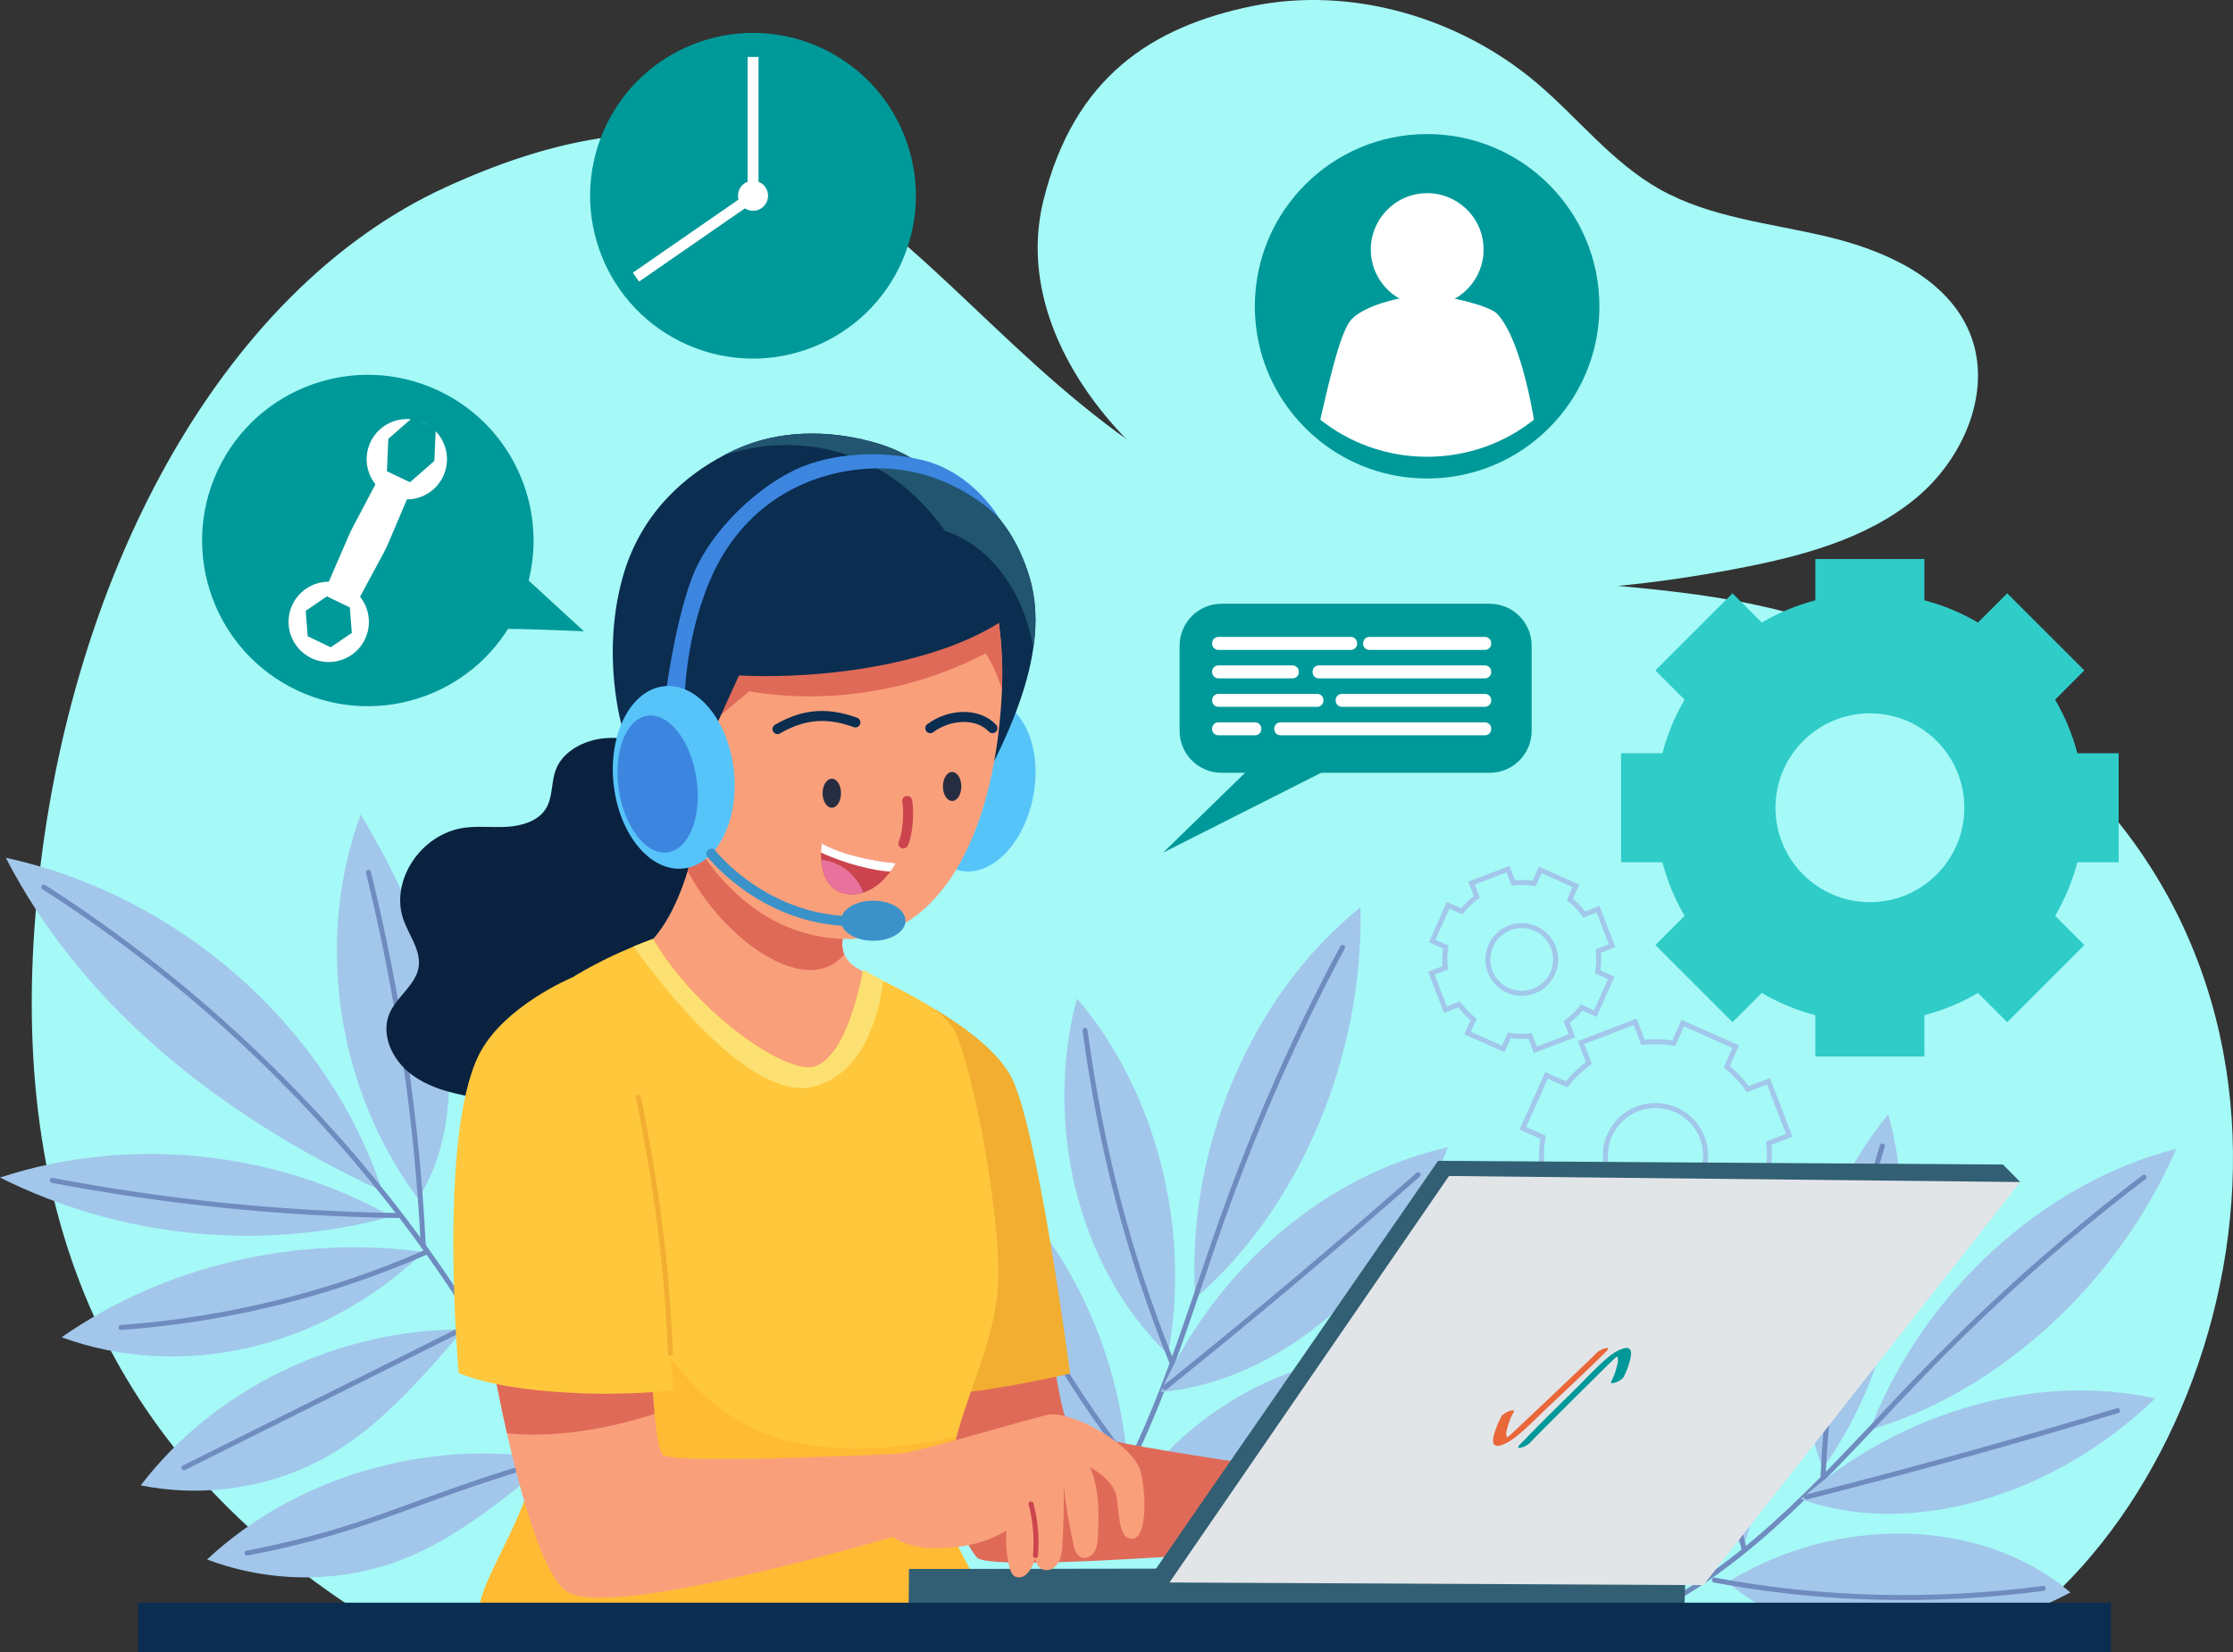
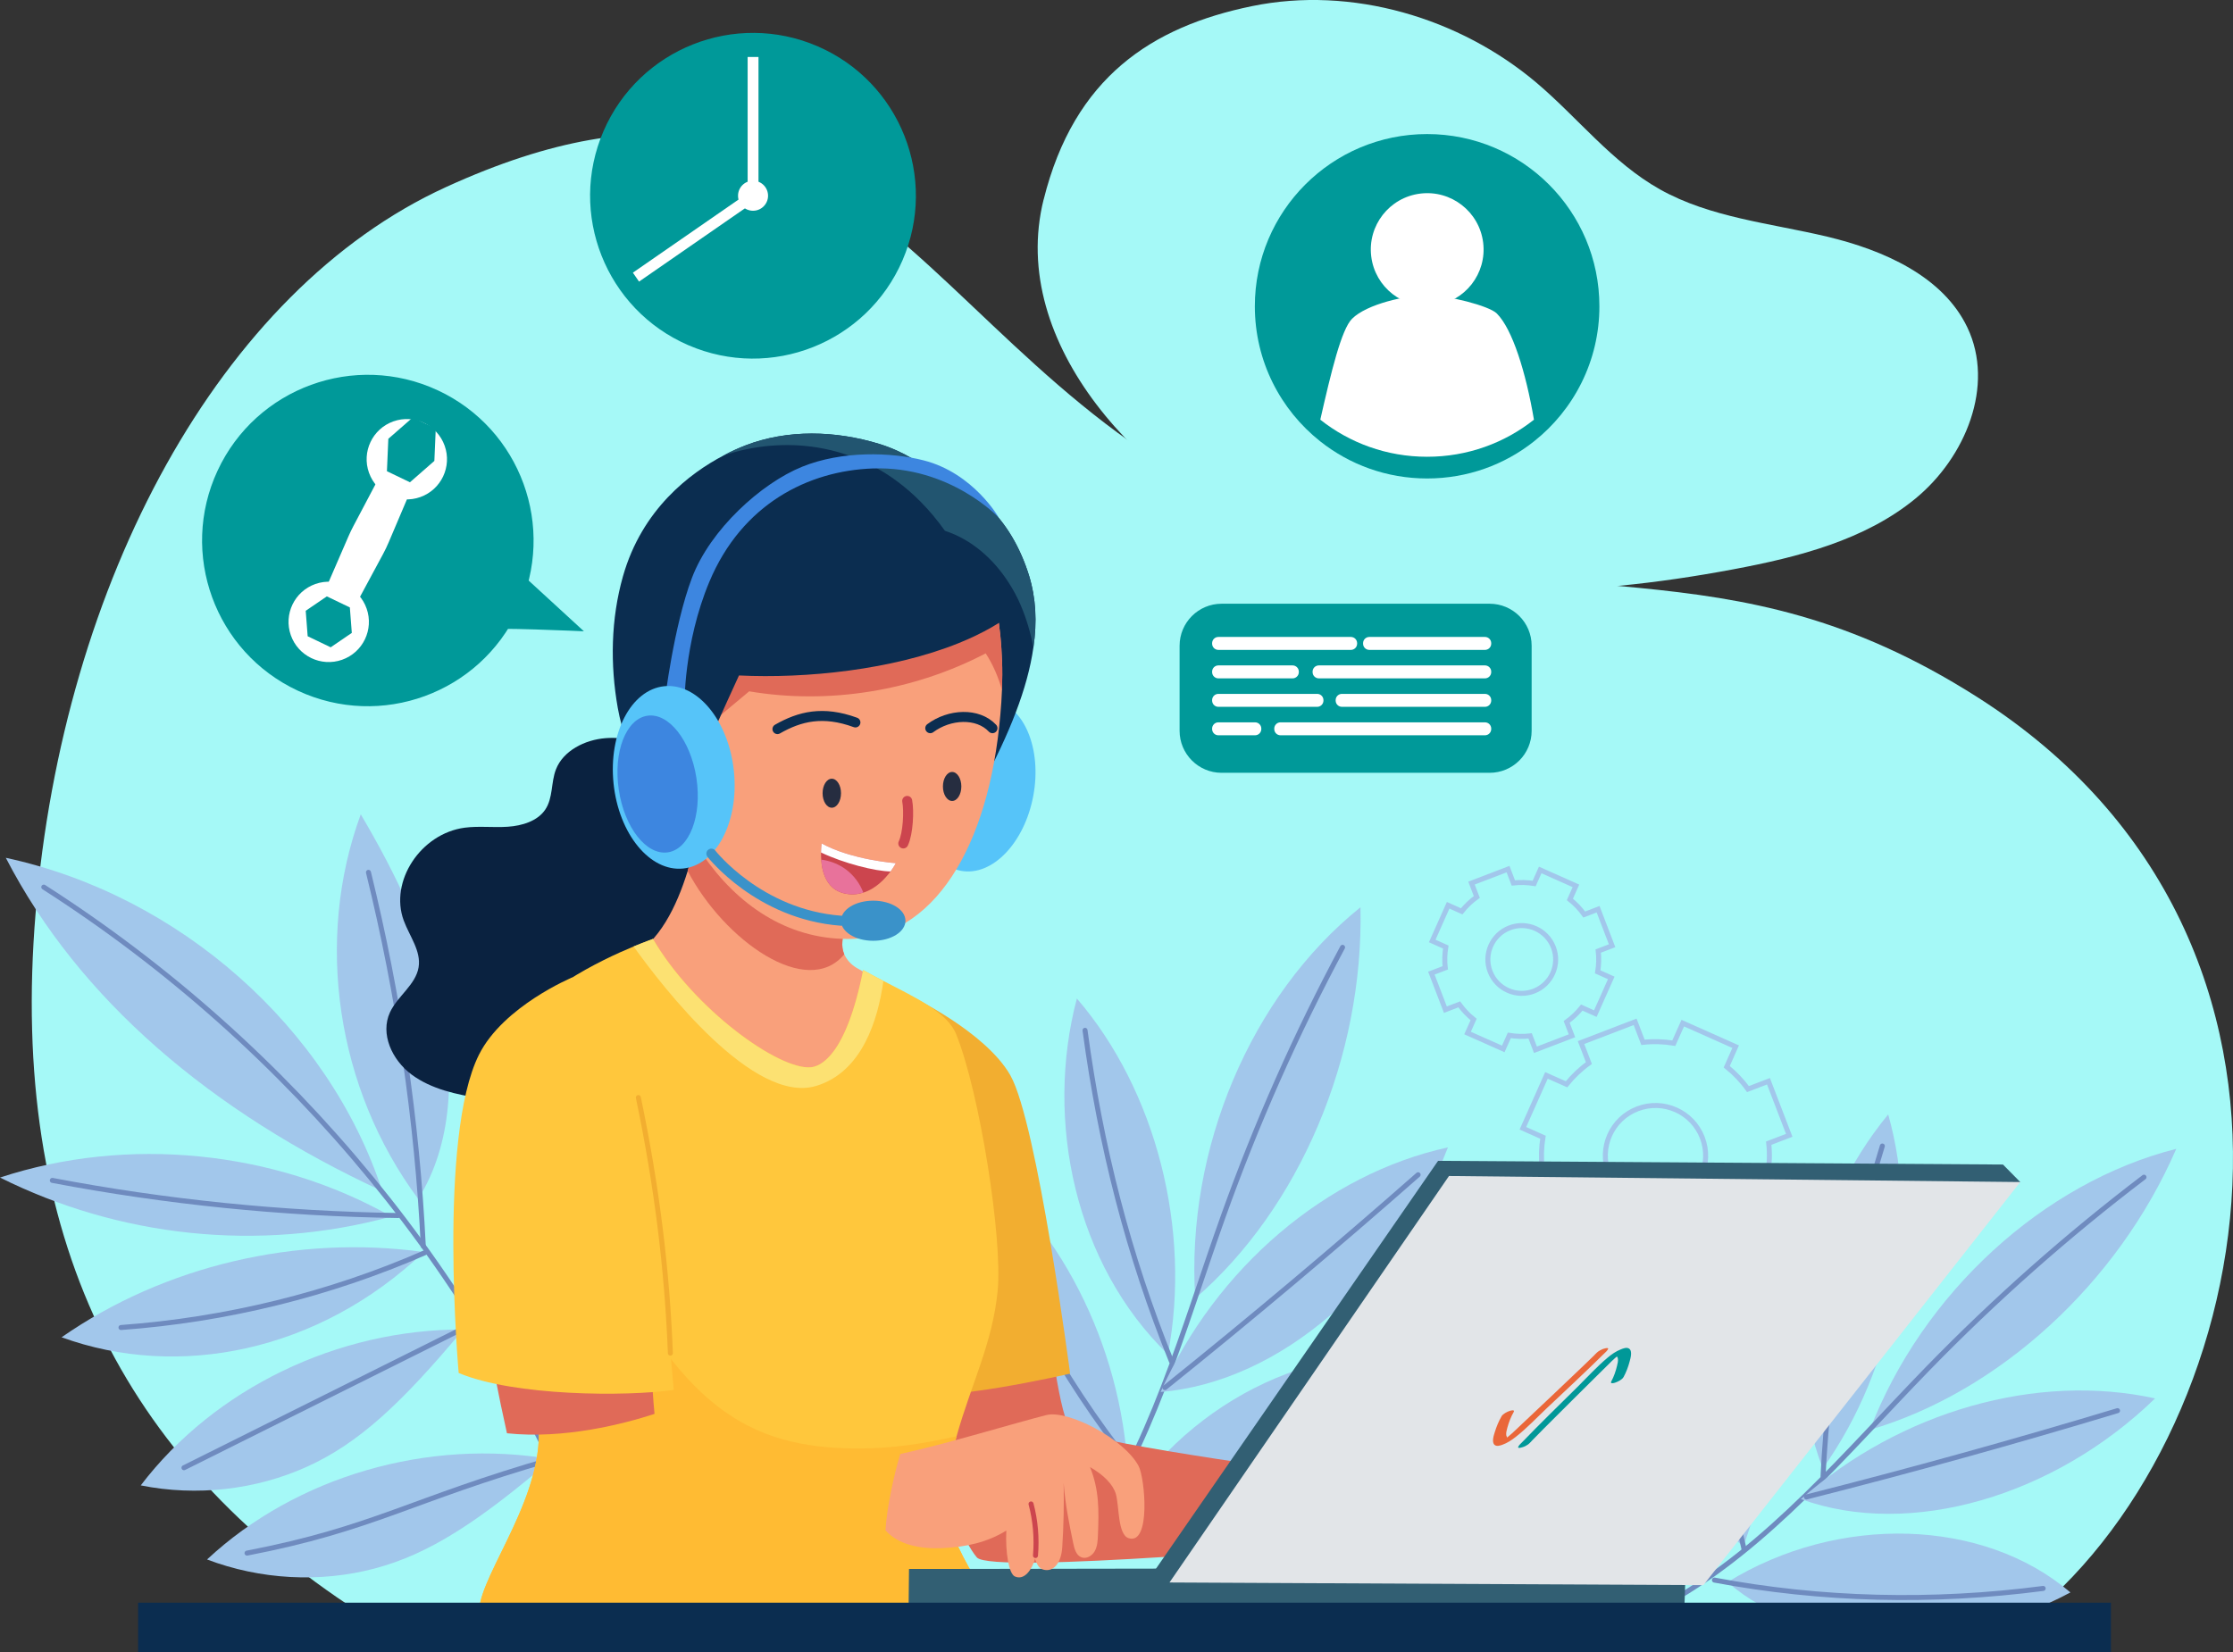
<svg xmlns="http://www.w3.org/2000/svg" id="OBJECTS" viewBox="0 0 446.28 330.28">
  <rect x="0" y="0" width="446.28" height="330.28" fill="#333333" stroke="none" />
  <defs>
    <style>.cls-1{fill:#fb3;}.cls-1,.cls-2,.cls-3,.cls-4,.cls-5,.cls-6,.cls-7,.cls-8,.cls-9,.cls-10,.cls-11,.cls-12,.cls-13,.cls-14,.cls-15,.cls-16,.cls-17,.cls-18,.cls-19,.cls-20,.cls-21,.cls-22,.cls-23,.cls-24{stroke-width:0px;}.cls-2{fill:#56c4f9;}.cls-3{fill:#262d40;}.cls-4{fill:#3d86e0;}.cls-5{fill:#f2ae30;}.cls-25{stroke:#0b2d50;}.cls-25,.cls-26,.cls-27,.cls-28,.cls-29,.cls-30,.cls-31{fill:none;stroke-miterlimit:10;}.cls-25,.cls-27,.cls-28,.cls-29,.cls-30,.cls-31{stroke-linecap:round;}.cls-25,.cls-28,.cls-29{stroke-width:2px;}.cls-6{fill:#0a2240;}.cls-7{fill:#e06a58;}.cls-8{fill:#325f73;}.cls-9{fill:#3a92c9;}.cls-10{fill:#009898;}.cls-11{fill:#cc454e;}.cls-26{stroke:#a2c7eb;}.cls-12{fill:#2fccc8;}.cls-13{fill:#a2c7eb;}.cls-27{stroke:#6f8bbf;}.cls-14{fill:#0b2d50;}.cls-28{stroke:#3a92c9;}.cls-15{fill:#ffc73c;}.cls-16{fill:#fce172;}.cls-17{fill:#a5f9f7;}.cls-29,.cls-31{stroke:#cc454e;}.cls-30{stroke:#f2ae30;}.cls-18{fill:#225570;}.cls-19{fill:#e8729b;}.cls-20{fill:#f9a07b;}.cls-21{fill:#099;}.cls-22{fill:#fff;}.cls-23{fill:#e2e5e8;}.cls-24{fill:#ea6739;}</style>
  </defs>
  <path class="cls-17" d="M403.67,324.71c47.49-36.11,68.64-136.24-8.47-185.34-51.05-32.5-82.8-13.96-140.23-35.46C184.86,77.67,174.41-1.61,89.13,37.4,43.95,58.06,12.63,116.29,7.12,182.47c-5.4,64.81,17.57,109.28,64.51,139.71,110.23,4.69,220.68,3.84,332.04,2.53Z" />
  <path class="cls-17" d="M208.57,39.9c-7.17,28.8,19.46,57.31,47.53,69.13,28.06,11.83,60.24,10.42,90.31,4.78,12.97-2.43,26.31-5.85,36.38-14.12s15.92-22.63,10.4-34.23c-4.87-10.23-16.74-15.47-28.05-18.16-11.31-2.69-23.33-3.79-33.4-9.45-9.56-5.37-16.34-14.26-24.65-21.3-15.36-12.99-36.93-19.43-56.89-15.32-19.97,4.11-35.52,14.19-41.62,38.67Z" />
-   <path class="cls-12" d="M423.43,172.37v-21.79h-8.26c-.99-3.81-2.5-7.4-4.44-10.71l5.84-5.85-15.41-15.41-5.85,5.84c-3.31-1.94-6.9-3.45-10.71-4.44v-8.26h-21.79v8.26c-3.81.99-7.4,2.5-10.71,4.44l-5.85-5.84-15.41,15.41,5.84,5.85c-1.94,3.31-3.44,6.9-4.44,10.71h-8.26v21.79h8.26c1,3.81,2.5,7.4,4.44,10.71l-5.84,5.85,15.41,15.41,5.85-5.84c3.31,1.94,6.9,3.44,10.71,4.44v8.26h21.79v-8.26c3.81-1,7.4-2.5,10.71-4.44l5.85,5.84,15.41-15.41-5.84-5.85c1.94-3.31,3.45-6.9,4.44-10.71h8.26ZM373.72,180.35c-10.43,0-18.88-8.45-18.88-18.88s8.45-18.87,18.88-18.87,18.87,8.45,18.87,18.87-8.45,18.88-18.87,18.88Z" />
  <path class="cls-26" d="M357.59,226.96l-4.15-10.81-4.1,1.57c-1.22-1.7-2.65-3.19-4.24-4.47l1.78-4.01-10.57-4.71-1.79,4.01c-2.01-.33-4.08-.4-6.16-.17l-1.57-4.1-10.81,4.15,1.57,4.1c-1.7,1.22-3.19,2.65-4.47,4.24l-4.01-1.78-4.71,10.57,4.01,1.79c-.33,2.01-.39,4.08-.17,6.16l-4.1,1.57,4.15,10.81,4.1-1.57c1.22,1.7,2.65,3.19,4.24,4.47l-1.78,4.01,10.57,4.71,1.79-4.01c2.01.33,4.08.39,6.16.17l1.57,4.1,10.81-4.15-1.57-4.1c1.7-1.22,3.19-2.65,4.47-4.24l4.01,1.78,4.71-10.57-4.01-1.79c.33-2.01.4-4.08.17-6.16l4.1-1.57ZM334.46,240.38c-5.17,1.98-10.97-.6-12.96-5.77-1.98-5.17.6-10.97,5.77-12.95,5.17-1.98,10.97.6,12.95,5.77,1.98,5.17-.6,10.97-5.77,12.95Z" />
  <path class="cls-26" d="M322.19,189.06l-2.8-7.3-2.77,1.06c-.82-1.15-1.79-2.16-2.87-3.02l1.21-2.71-7.14-3.18-1.21,2.71c-1.36-.22-2.76-.27-4.16-.11l-1.06-2.77-7.3,2.8,1.06,2.77c-1.15.82-2.16,1.79-3.02,2.87l-2.71-1.21-3.18,7.14,2.71,1.21c-.22,1.36-.27,2.75-.11,4.16l-2.77,1.06,2.8,7.3,2.77-1.06c.83,1.15,1.79,2.16,2.87,3.02l-1.21,2.71,7.14,3.18,1.21-2.71c1.36.22,2.75.27,4.16.11l1.06,2.77,7.3-2.8-1.06-2.77c1.15-.83,2.16-1.79,3.02-2.87l2.71,1.21,3.18-7.14-2.71-1.21c.22-1.36.27-2.76.11-4.16l2.77-1.06ZM306.56,198.13c-3.49,1.34-7.41-.41-8.75-3.9-1.34-3.49.41-7.41,3.9-8.75,3.49-1.34,7.41.41,8.75,3.9,1.34,3.49-.41,7.41-3.9,8.75Z" />
  <path class="cls-21" d="M319.65,61.23c0,10.95-5.12,20.71-13.08,27.01-5.86,4.65-13.27,7.41-21.35,7.41s-15.47-2.76-21.35-7.41c-7.97-6.31-13.08-16.07-13.08-27.01,0-19.01,15.41-34.43,34.43-34.43s34.43,15.41,34.43,34.43Z" />
  <circle class="cls-22" cx="285.23" cy="49.9" r="11.27" transform="translate(-3.96 35.32) rotate(-7.04)" />
  <path class="cls-22" d="M306.57,83.9c-5.86,4.65-13.27,7.41-21.35,7.41s-15.47-2.76-21.35-7.41c2.2-9.69,4.23-18.05,6.34-20.17,2.98-2.98,10.89-4.71,15-4.71s12.4,2.11,13.93,3.64c3.12,3.11,5.81,11.7,7.43,21.24Z" />
  <path class="cls-21" d="M235.75,146.09v-17c0-4.64,3.76-8.4,8.4-8.4h53.56c4.64,0,8.4,3.76,8.4,8.4v17c0,4.64-3.76,8.4-8.4,8.4h-53.55c-4.64.01-8.41-3.76-8.41-8.4Z" />
-   <polyline class="cls-21" points="258.37 145.2 232.45 170.45 274.46 149.22" />
  <path class="cls-22" d="M242.25,128.67v-.09c0-.69.56-1.25,1.25-1.25h26.48c.69,0,1.25.56,1.25,1.25v.09c0,.69-.56,1.25-1.25,1.25h-26.48c-.69,0-1.25-.56-1.25-1.25Z" />
  <path class="cls-22" d="M272.42,128.67v-.09c0-.69.56-1.25,1.25-1.25h23.11c.69,0,1.25.56,1.25,1.25v.09c0,.69-.56,1.25-1.25,1.25h-23.11c-.69,0-1.25-.56-1.25-1.25Z" />
  <path class="cls-22" d="M262.33,134.36v-.09c0-.69.56-1.25,1.25-1.25h33.2c.69,0,1.25.56,1.25,1.25v.09c0,.69-.56,1.25-1.25,1.25h-33.2c-.69,0-1.25-.56-1.25-1.25Z" />
  <path class="cls-22" d="M242.25,134.36v-.09c0-.69.56-1.25,1.25-1.25h14.83c.69,0,1.25.56,1.25,1.25v.09c0,.69-.56,1.25-1.25,1.25h-14.83c-.69,0-1.25-.56-1.25-1.25Z" />
  <path class="cls-22" d="M266.94,140.05v-.09c0-.69.56-1.25,1.25-1.25h28.59c.69,0,1.25.56,1.25,1.25v.09c0,.69-.56,1.25-1.25,1.25h-28.59c-.69,0-1.25-.56-1.25-1.25Z" />
  <path class="cls-22" d="M242.25,140.05v-.09c0-.69.56-1.25,1.25-1.25h19.75c.69,0,1.25.56,1.25,1.25v.09c0,.69-.56,1.25-1.25,1.25h-19.75c-.69,0-1.25-.56-1.25-1.25Z" />
  <path class="cls-22" d="M242.25,145.74v-.09c0-.69.56-1.25,1.25-1.25h7.33c.69,0,1.25.56,1.25,1.25v.09c0,.69-.56,1.25-1.25,1.25h-7.33c-.69,0-1.25-.56-1.25-1.25Z" />
  <path class="cls-22" d="M254.67,145.74v-.09c0-.69.56-1.25,1.25-1.25h40.86c.69,0,1.25.56,1.25,1.25v.09c0,.69-.56,1.25-1.25,1.25h-40.86c-.69,0-1.25-.56-1.25-1.25Z" />
  <circle class="cls-21" cx="73.51" cy="108.06" r="33.12" transform="translate(-55.47 129.12) rotate(-65.05)" />
  <circle class="cls-22" cx="65.7" cy="124.31" r="8.03" transform="translate(-37.48 28.8) rotate(-19.35)" />
  <polygon class="cls-21" points="61.49 127.19 61.1 122.1 65.32 119.22 69.92 121.43 70.31 126.52 66.09 129.4 61.49 127.19" />
  <circle class="cls-22" cx="81.31" cy="91.8" r="8.03" transform="translate(-26.16 32.73) rotate(-19.67)" />
  <polygon class="cls-21" points="77.33 94.2 77.61 87.72 82.49 83.46 87.09 85.67 86.81 92.14 81.93 96.41 77.33 94.2" />
  <path class="cls-22" d="M71.26,120.6l-6.14-2.95,4.54-10.47c.29-.66.6-1.32.94-1.96l5.33-10.09,6.14,2.95-4.38,10.31c-.34.8-.71,1.58-1.12,2.34l-5.31,9.86Z" />
  <path class="cls-21" d="M96.51,125.88c1.18-.55,20.19.32,20.19.32l-13.7-12.58-6.49,12.26Z" />
  <circle class="cls-21" cx="150.5" cy="39.13" r="32.55" transform="translate(54.83 161.73) rotate(-66.61)" />
  <rect class="cls-22" x="149.42" y="11.39" width="2.17" height="27.34" />
  <rect class="cls-22" x="137.4" y="33.65" width="2.17" height="27.71" transform="translate(178.25 188.42) rotate(-124.69)" />
  <path class="cls-22" d="M153.5,39.13c0,1.65-1.34,3-3,3s-3-1.34-3-3,1.34-3,3-3,3,1.34,3,3Z" />
  <path class="cls-13" d="M238.88,259.55c-1.93-29.76,11.09-60.56,33.02-78.18.68,29.91-12.21,60.18-33.02,78.18Z" />
  <path class="cls-27" d="M268.32,189.38c-9.24,17.22-17.23,35.24-23.87,53.83-8.07,22.57-14.42,46.55-28.24,65.47" />
  <path class="cls-13" d="M231.96,278.27c11.1-24.83,33.13-43.59,57.42-48.9-10.34,26.61-33.6,46.91-57.42,48.9Z" />
  <path class="cls-27" d="M283.42,234.84c-16.59,14.6-33.46,28.79-50.61,42.56" />
  <path class="cls-13" d="M225.41,299.9c14.83-22.15,42.19-33.71,64.83-27.39-16.65,21.87-44.07,33.46-64.83,27.39Z" />
  <path class="cls-27" d="M284.81,274.11c-19.44,12.16-40.41,21.14-62.03,26.54" />
  <path class="cls-13" d="M233.42,270.74c4.74-24.94-2.37-52.74-18.2-71.13-6.49,24.51-.3,53.23,18.2,71.13Z" />
  <path class="cls-27" d="M216.85,205.97c3.12,23.2,8.67,44.93,17.27,66.17" />
  <path class="cls-13" d="M225.28,291.98c-2.02-25.64-15.16-49.72-34.38-63.01,1.11,13.58,4.72,26.67,10.45,38.57,6.59,13.67,16.27,22.34,23.93,24.44Z" />
  <path class="cls-27" d="M193.75,234.16c7.56,21.38,18.44,41.2,32.01,58.36" />
  <path class="cls-13" d="M373.71,285.83c10.49-27.29,34.62-49.43,61.23-56.17-11.66,26.92-35.46,48.62-61.23,56.17Z" />
  <path class="cls-27" d="M428.49,235.33c-15.22,11.57-29.68,24.36-43.16,38.21-16.38,16.82-31.83,35.58-51.8,46.8" />
  <path class="cls-13" d="M359.92,299.68c19.99-17.59,47.15-25.31,70.79-20.13-20.04,19.49-48.92,28.08-70.79,20.13Z" />
  <path class="cls-27" d="M423.2,282c-20.65,6.24-41.38,11.99-62.18,17.26" />
  <path class="cls-13" d="M345.26,316.28c22.19-13.68,51.11-12.81,68.53,2.06-23.68,12.68-52.67,11.81-68.53-2.06Z" />
  <path class="cls-27" d="M408.34,317.54c-22.16,2.9-44.39,2.34-65.7-1.67" />
  <path class="cls-13" d="M364.3,293.57c14.41-20.28,19.52-47.95,13.07-70.79-15.79,19.18-22.09,47.29-13.07,70.79Z" />
  <path class="cls-27" d="M376.2,229.1c-6.76,21.94-10.75,43.56-11.85,66" />
  <path class="cls-13" d="M348.4,309.17c8.72-23.66,6.98-50.48-4.56-70.16-4.58,12.55-6.76,25.68-6.57,38.62.21,14.86,5.21,26.54,11.13,31.54Z" />
  <path class="cls-27" d="M344.22,244.79c-2.08,22.13-.59,44.23,4.37,65.05" />
  <path class="cls-13" d="M76.41,238.12c-10.69-32.71-40.54-59.14-75.25-66.64,14.6,28.3,41.07,50.82,75.25,66.64Z" />
  <path class="cls-13" d="M78.22,243.19c-23.42-13.25-52.77-16.17-78.22-7.79,23.6,11.79,51.56,15.07,78.22,7.79Z" />
  <path class="cls-13" d="M84.7,250.29c-25.32-3.51-51.83,2.73-72.39,17.04,23.31,8.48,51.29,2.98,72.39-17.04Z" />
  <path class="cls-13" d="M92.59,265.78c-25.07-.1-49.72,11.81-64.46,31.16,11.16,2.24,23.01.9,33.24-3.74,10.24-4.64,18.81-12.55,31.21-27.42Z" />
  <path class="cls-13" d="M110.27,291.71c-24.72-4.24-51.06,3.42-68.89,20.04,10.64,4.04,22.55,4.69,33.44,1.82,10.89-2.87,20.69-9.25,35.45-21.85Z" />
  <path class="cls-13" d="M83.58,239.67c-16.32-22-20.75-51.65-11.48-76.88,7.08,11.99,13.19,24.67,16.04,38.15,2.85,13.48,2.3,27.85-4.56,38.73Z" />
  <path class="cls-13" d="M93.55,260.9c-3.87-23.38,4.13-48.15,21.01-65.08,1.94,24.18-5.46,48.82-21.01,65.08Z" />
  <path class="cls-27" d="M8.75,177.34c49.68,31.79,88.54,79.17,109.05,133.01" />
  <path class="cls-27" d="M73.64,174.39c6.04,24.54,9.72,49.59,10.96,74.72" />
  <path class="cls-27" d="M110.85,205.31c-1.98,19.8-8.1,39.15-17.87,56.58" />
  <path class="cls-27" d="M10.46,235.97c22.78,4.33,45.93,6.68,69.09,7.02" />
  <path class="cls-27" d="M24.18,265.38c21-1.53,41.67-6.61,60.77-14.97" />
  <path class="cls-27" d="M36.77,293.41c19.38-9.67,38.76-19.35,58.14-29.01" />
  <path class="cls-27" d="M49.37,310.48c25.3-4.88,32.82-10.71,60.9-18.77" />
  <path class="cls-7" d="M209.56,264.13s2.19,20.07,4.64,21.68c4.38,2.89,55.08,9.57,55.08,9.57l-1.66,13.19s-69.44,6.24-72.39,2.77c-5.12-6.02-14.12-35.06-14.12-35.06l28.45-12.15Z" />
  <path class="cls-5" d="M176.08,212.46l5.61-13.47s15.22,7.15,20.24,15.98c5.37,9.44,11.94,59.63,11.94,59.63,0,0-26.87,6.19-31.81,3.56s-5.98-65.7-5.98-65.7Z" />
  <path class="cls-6" d="M133.35,149.94c-3.93-1.44-8.09-2.7-12.3-2.38s-8.51,2.55-9.94,6.25c-1.02,2.62-.55,5.71-2.16,8.07-1.54,2.26-4.6,3.2-7.46,3.39-2.87.2-5.76-.18-8.61.19-8.8,1.17-15.08,10.73-12.19,18.56,1.15,3.12,3.51,6.1,2.97,9.35-.57,3.48-4.22,5.77-5.72,9-1.99,4.3.39,9.51,4.32,12.44,3.93,2.92,9.04,4.03,14,4.77,6.83,1.02,13.88,1.5,20.63.06,6.75-1.44,13.2-5,16.69-10.56,1.55-2.46,2.49-5.24,4.29-7.55,3.72-4.77,10.31-6.62,15.5-10,5.67-3.71,9.83-10.93,6.49-16.58-3.22-5.43-11.6-6.64-14.96-11.99-1.39-2.21-1.72-4.84-2.62-7.25-.92-2.42-3.12-3.64-8.93-5.77Z" />
  <path class="cls-20" d="M156.25,216.55c.99,1.14,2.16,2.39,3.78,2.5,1.71.12,3.14-1.09,4.24-2.26,5.68-6.01,9.43-13.39,10.95-21-1.41-.8-2.77-1.57-4-2.29-1.14-.68-2-1.63-2.49-2.74-.34-.82-.46-1.68-.37-2.58.8-7.52,1.51-11.71,4.15-19.34-12.54-2.83-24.37-6.19-31.17-11.87-.83,3.5-1.81,10.35-3.9,17.14-2.23,7.19-5.71,14.3-11.61,17.36,11.58,6.84,21.91,15.34,30.42,25.08Z" />
  <path class="cls-7" d="M168.36,188.19c-.09.9.03,1.77.37,2.58-7.42,9-24.01-2.76-31.29-16.65,2.09-6.79,3.07-13.64,3.9-17.14,6.79,5.68,18.63,9.05,31.17,11.87-2.64,7.63-3.35,11.81-4.15,19.34Z" />
  <path class="cls-15" d="M189.02,296.99c-1.64,10.86,10.08,22.55,10.37,28.35-24.89,0-77.03,1.52-103.58-2.09-1.21-6.7,11.9-21.77,11.9-36.65,0-1.97-.08-4.13-.24-6.45-.42-6.64-1.4-14.54-2.49-22.64-2.96-21.73-6.9-44.97-3.99-49.79,5.7-9.39,19.03-15.77,25.64-18.51,2.27-.94,3.75-1.45,3.86-1.51,8.29,14.14,25.16,26.2,31.53,25.66,1.77-.14,7.02-1.97,10.49-19.44,1.35.77,2.7,1.48,4.04,2.17,6.59,3.43,12.77,6.26,14.55,10.67,4.7,11.61,9.31,40.88,8.29,51.29-1.03,10.5-5.25,18.52-8.21,29.06-.69,2.47-1.32,5.09-1.83,7.91-.13.63-.23,1.29-.33,1.97Z" />
  <path class="cls-1" d="M199.39,325.34c-24.89,0-77.03,1.52-103.58-2.09-1.21-6.7,11.9-21.77,11.9-36.65,0-1.97-.08-4.13-.24-6.45-.42-6.64-1.4-14.54-2.49-22.64,4.71,4.97,11.58-16.03,14.62-9.88,16.45,33.2,29.42,41.93,51.96,41.93,6.72,0,12.92-.93,19.62-2.45-.69,2.47-1.32,5.09-1.83,7.91-.12.64-.23,1.3-.33,1.98-1.64,10.84,10.08,22.53,10.37,28.34Z" />
  <path class="cls-16" d="M176.55,196.09c-1.07,7.77-4.24,18.24-13.46,21-12.46,3.73-30.49-19.55-36.46-27.88,2.27-.94,3.75-1.45,3.86-1.51,8.29,14.14,25.16,26.2,31.53,25.66,1.77-.14,7.02-1.97,10.49-19.44,1.35.76,2.7,1.47,4.04,2.17Z" />
  <polygon class="cls-8" points="181.67 313.65 181.58 322.32 336.58 323.24 336.9 313.41 181.67 313.65" />
  <polygon class="cls-8" points="403.76 236.3 400.31 232.8 287.41 232.06 230.77 313.97 233.73 316.35 403.76 236.3" />
  <polygon class="cls-23" points="289.59 235.09 233.73 316.35 340.43 316.88 403.76 236.3 289.59 235.09" />
  <path class="cls-2" d="M183.96,154.88c1.76-9.44,8.23-16.16,14.46-14.99,6.23,1.16,9.85,9.76,8.09,19.2-1.76,9.44-8.23,16.16-14.46,14.99-6.23-1.16-9.85-9.76-8.09-19.2Z" />
  <path class="cls-14" d="M206.53,129.44c-1.16,8.22-4.83,17.28-10.18,27.29-1.88-8.2-3.08-18.19-4.74-28.18-1.69-10.01-3.84-20.02-7.57-28.2-.84-1.81-1.75-3.54-2.74-5.14,2.21-.21,4.45,0,6.58.59,3.33.89,6.45,2.61,9,4.91,4.24,3.77,7.08,8.91,8.77,14.33,1.39,4.5,1.64,9.28.88,14.4Z" />
  <path class="cls-20" d="M200.25,137.94c-.06,1.62-.17,3.27-.32,4.91-2.28,26.6-13.45,44.85-30.54,44.85-24.13,0-39.77-27.06-39.77-53.57s16.02-45.08,34.77-42.89c10.81,1.24,18.71,4.83,24.32,10.09,3.71,3.5,6.39,7.73,8.22,12.54,2.09,5.39,3.1,11.49,3.31,18.06,0,.02.02.04.02.06.08,1.94.06,3.92,0,5.95Z" />
  <path class="cls-7" d="M200.25,137.94c-.72-2.57-1.79-5.08-3.25-7.33-14.23,7.44-31.19,10.31-47.27,7.59-3.06,2.55-6.05,5.06-9.06,7.57.06-12.1.23-20.29,4.95-26.15,4.43-5.5,11.82-7.57,18.82-8.47,7.88-1.03,15.89-.99,23.75.15,3.01.42,6.13,1.07,8.75,2.59,2.09,5.39,3.1,11.49,3.31,18.06,0,.02.02.04.02.06.07,1.92.05,3.9-.02,5.93Z" />
  <path class="cls-14" d="M203.73,121.56c-3.31,2.8-7.46,5.12-12.12,7-13.26,5.35-30.49,7.12-43.92,6.47-6.6,14.5-9.27,19.7-10.96,32.35-6.45-6.05-11.7-17.13-13.26-25.84-1.54-8.68-1.39-17.79,1.03-26.32,3.81-13.45,13.42-20.65,20.08-24.15,1.66-.91,3.16-1.54,4.32-2,8.51-3.29,18.1-2.99,26.83-.32,4.76,1.48,8.77,3.98,12.14,7.06,6.81,6.15,11.02,14.48,13.74,20.72.86,1.91,1.55,3.64,2.12,5.03Z" />
  <path class="cls-18" d="M206.53,129.44c-.55-2.91-1.37-5.73-2.53-8.45-.65-1.54-1.45-3.03-2.38-4.47-3.03-4.76-7.44-8.68-12.77-10.41-1.52-2.13-3.12-4.05-4.8-5.75-6.05-6.15-13.15-9.67-20.67-10.9-6.26-1.01-12.77-.44-18.78,1.6,1.66-.91,3.16-1.54,4.32-2,8.51-3.29,18.1-2.99,26.83-.32,4.76,1.48,8.77,3.98,12.14,7.06,3.33.89,6.45,2.61,9,4.91,4.24,3.77,7.08,8.91,8.77,14.33,1.38,4.5,1.63,9.28.87,14.4Z" />
  <path class="cls-25" d="M155.38,145.75c4.46-2.55,9.09-3.7,15.58-1.33" />
  <path class="cls-25" d="M185.92,145.57c3.82-2.85,9.48-3.14,12.43,0" />
  <path class="cls-29" d="M181.31,160.11c.39,2.02.18,6.49-.78,8.5" />
  <ellipse class="cls-3" cx="166.24" cy="158.57" rx="1.84" ry="2.9" />
  <ellipse class="cls-3" cx="190.29" cy="157.22" rx="1.84" ry="2.9" />
  <path class="cls-11" d="M179.03,172.56s-.36.7-1.05,1.65c-1.08,1.45-2.92,3.45-5.43,4.23h0c-1.06.34-2.21.46-3.49.23-3.76-.67-4.75-4.14-4.93-6.81-.04-.52-.04-1-.03-1.44.02-1.08.14-1.8.14-1.8,5.99,3.3,14.8,3.94,14.8,3.94Z" />
  <path class="cls-22" d="M179.03,172.56s-.36.7-1.05,1.65c-3.06-.04-9.32-1.61-13.89-3.79.02-1.08.14-1.8.14-1.8,5.99,3.3,14.8,3.94,14.8,3.94Z" />
  <path class="cls-19" d="M172.54,178.43c-1.06.34-2.21.46-3.49.23-3.76-.67-4.75-4.14-4.93-6.81,1.82.22,3.58.92,5.04,2.03,1.53,1.17,2.7,2.76,3.38,4.55Z" />
  <path class="cls-4" d="M136.79,141.16s-.21-12.47,4.98-24.86c6.51-15.55,19.78-22.2,32.65-22.65,15.51-.55,25.22,9.86,25.22,9.86,0,0-5.05-8.91-15.01-11.47-6.54-1.68-16.41-1.95-24.33,1.27-8.16,3.31-18.33,12.5-22.01,22.21-3.67,9.71-5.46,24.83-5.46,24.83l3.96.81Z" />
  <ellipse class="cls-2" cx="134.64" cy="155.41" rx="12.09" ry="18.32" transform="translate(-15.35 14.76) rotate(-5.94)" />
  <path class="cls-4" d="M129.37,143.08c4.29-.64,8.68,4.95,9.82,12.49,1.13,7.54-1.42,14.18-5.71,14.82-4.29.64-8.68-4.95-9.81-12.49-1.13-7.54,1.42-14.18,5.71-14.82Z" />
  <ellipse class="cls-9" cx="174.52" cy="184.06" rx="6.44" ry="4.01" />
  <path class="cls-28" d="M142.17,170.65s9.46,12.16,25.91,13.41" />
-   <path class="cls-20" d="M181.58,290.5l-.62,15.99s-57.83,17.33-67.38,11.85c-4.66-2.68-9.01-17.42-12.26-31.81-3.4-15.12-5.58-29.84-5.58-29.84l33.9-6.64s.02,20.67,1.17,32.62c.41,4.45,1,7.69,1.79,8.22,2.99,1.97,48.98-.39,48.98-.39Z" />
  <path class="cls-7" d="M130.81,282.65c-6.16,2-18.05,5.09-29.49,3.87-3.4-15.12-5.58-29.84-5.58-29.84l33.9-6.64s.02,20.66,1.17,32.61Z" />
  <path class="cls-20" d="M179.93,290.66c8.6-1.84,23.16-6.26,29.2-7.78,4.29-1.08,15.46,4.7,18.41,10.15,1.29,2.38,2.51,15.86-1.96,14.47-2.24-.7-1.87-6.48-2.57-8.84-.57-1.92-2.39-3.78-5.16-5.38,1.85,4.61,1.78,8.63,1.58,13.61-.04,1.1-.11,2.25-.64,3.2-.54.95-1.7,1.63-2.7,1.21-1.02-.42-1.37-1.69-1.6-2.8-.79-3.84-1.59-7.68-1.91-12.02.08,4.27,0,8.55-.28,12.81-.2,3.26-1.82,5.05-3.81,4.48-.89-.25-1.25-1.07-1.63-2.15-.6,2.09-2.1,4.4-4.04,3.52-1.18-.53-1.91-4.79-1.7-9.17-3.72,2.31-7.92,3.29-12.76,3.51-4.34.2-8.78-.61-11.39-3.56.26-4.61,1.78-11.43,2.96-15.26Z" />
  <path class="cls-31" d="M206.95,310.96c.29-3.46,0-6.97-.89-10.31" />
  <path class="cls-15" d="M125.83,216.51c-2.46-6.93-11.47-21.11-11.47-21.11,0,0-13.75,5.72-18.63,15.43-8.26,16.44-4.06,63.64-4.06,63.64,11.13,4.66,33.47,4.73,42.98,3.39,0,0-3.89-47.5-8.82-61.35Z" />
  <path class="cls-30" d="M127.58,219.41c3.75,17.95,5.76,34.69,6.4,51.09" />
  <rect class="cls-14" x="27.6" y="320.39" width="394.28" height="9.89" />
  <path class="cls-24" d="M300.08,283.16c-.56.96-.99,2.02-1.32,3.08-.2.64-.7,2.08-.04,2.62.42.34,1.09.12,1.54-.04.97-.34,1.86-.94,2.67-1.57,2.18-1.7,4.12-3.77,6.12-5.66,3.86-3.64,7.76-7.26,11.54-10.99.28-.27.62-.55.79-.91.21-.46-1.09,0-1.16.04-.53.24-1.19.6-1.44,1.15.04-.08.32-.38.18-.29-.11.07-.22.22-.31.31-.75.75-1.52,1.48-2.28,2.21-1.93,1.85-3.87,3.69-5.81,5.53-1.63,1.54-3.25,3.08-4.88,4.61-1.01.95-2.01,1.9-3.02,2.85-.36.34-.73.68-1.12,1-.14.11-.27.23-.42.33-.17.11-.21.14-.11.08-.24.13-.18.1.19-.07.17-.28.1.19,0-.1-.04-.14-.13-.25-.16-.4-.09-.49.1-1.09.22-1.55.29-1.06.7-2.14,1.25-3.09.31-.54-.49-.35-.75-.26-.55.18-1.38.59-1.69,1.12h0Z" />
  <path class="cls-10" d="M324.47,275.3c.53-.97.93-2.02,1.21-3.08.18-.66.64-2.15-.11-2.63-.48-.31-1.19-.02-1.66.17-.94.37-1.8.96-2.57,1.61-2.15,1.79-4.07,3.91-6.06,5.88-3.71,3.67-7.46,7.31-11.08,11.07-.26.27-.62.56-.77.92-.2.46,1.08,0,1.16-.04.52-.23,1.2-.6,1.44-1.15-.05.11-.23.32-.18.29.11-.08.21-.22.3-.32.73-.76,1.47-1.51,2.22-2.26,1.91-1.92,3.82-3.82,5.74-5.73,1.57-1.56,3.15-3.12,4.72-4.68.89-.88,1.77-1.75,2.66-2.63.44-.43.87-.88,1.34-1.28.17-.15.36-.28.53-.44.21-.19.21-.08,0-.03-.58.13-.15.05-.03.55s-.05,1.07-.16,1.54c-.25,1.05-.62,2.13-1.14,3.09-.3.54.48.35.75.26.54-.18,1.4-.59,1.69-1.12h0Z" />
</svg>